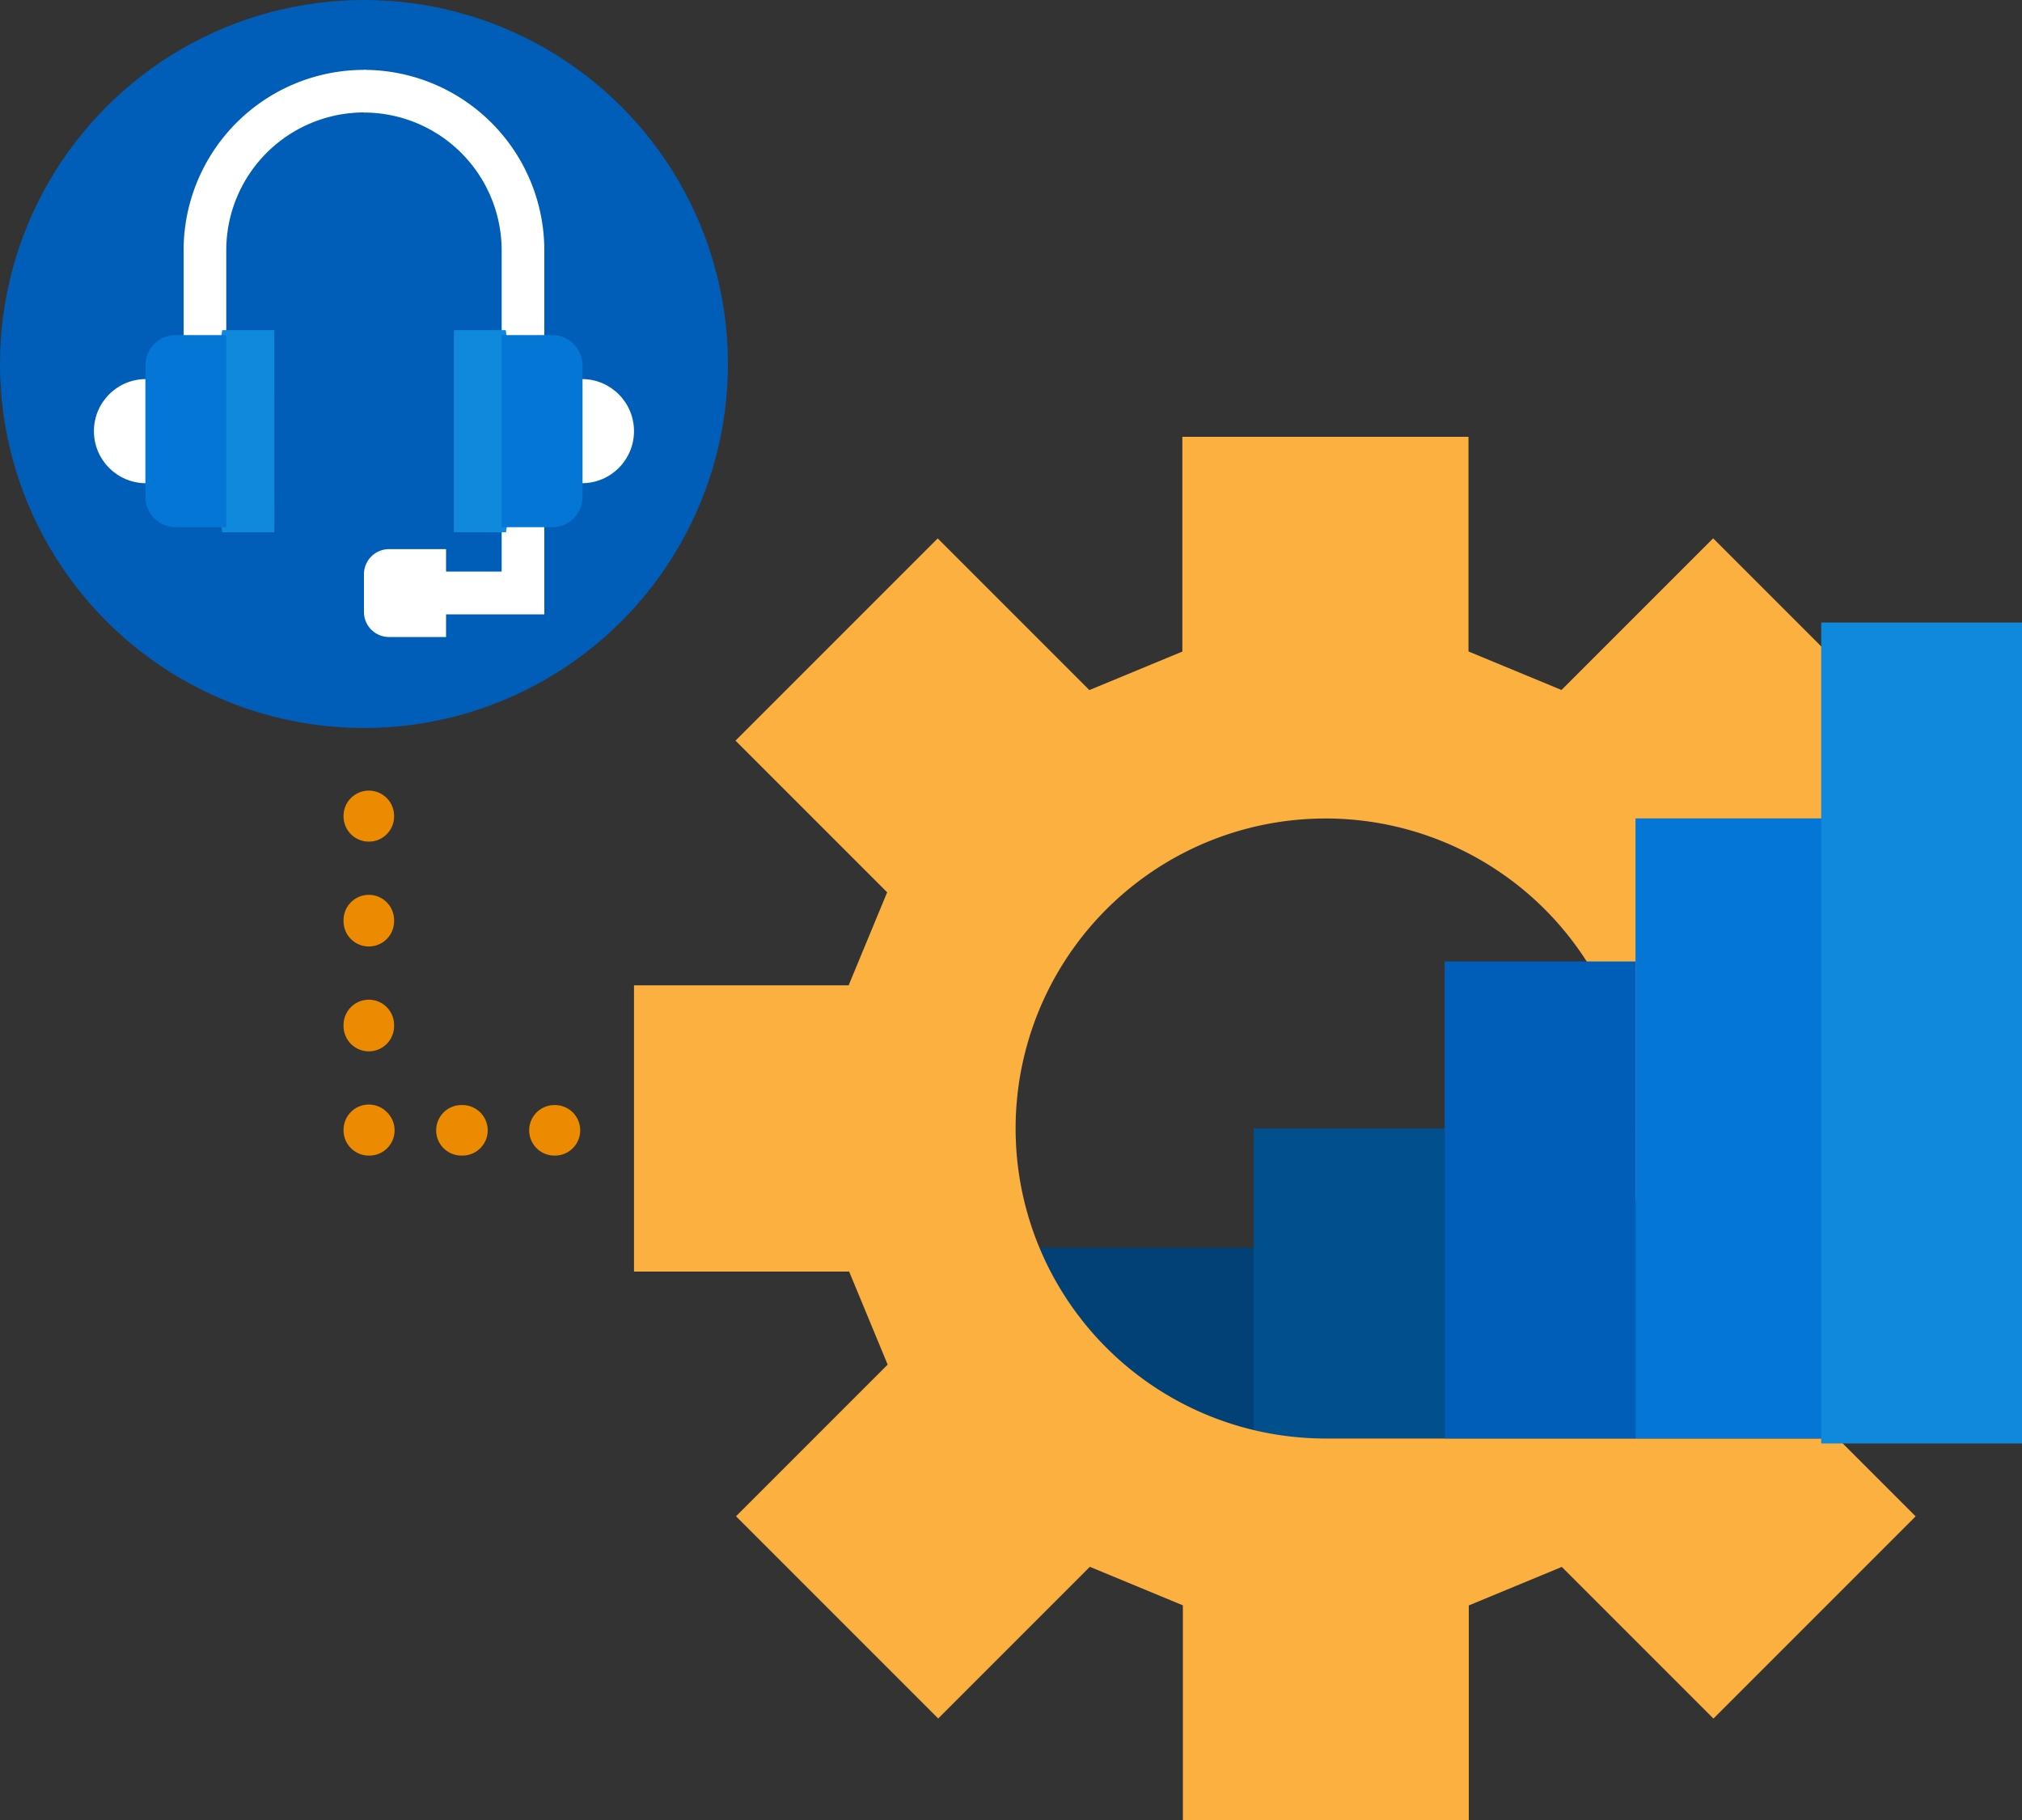
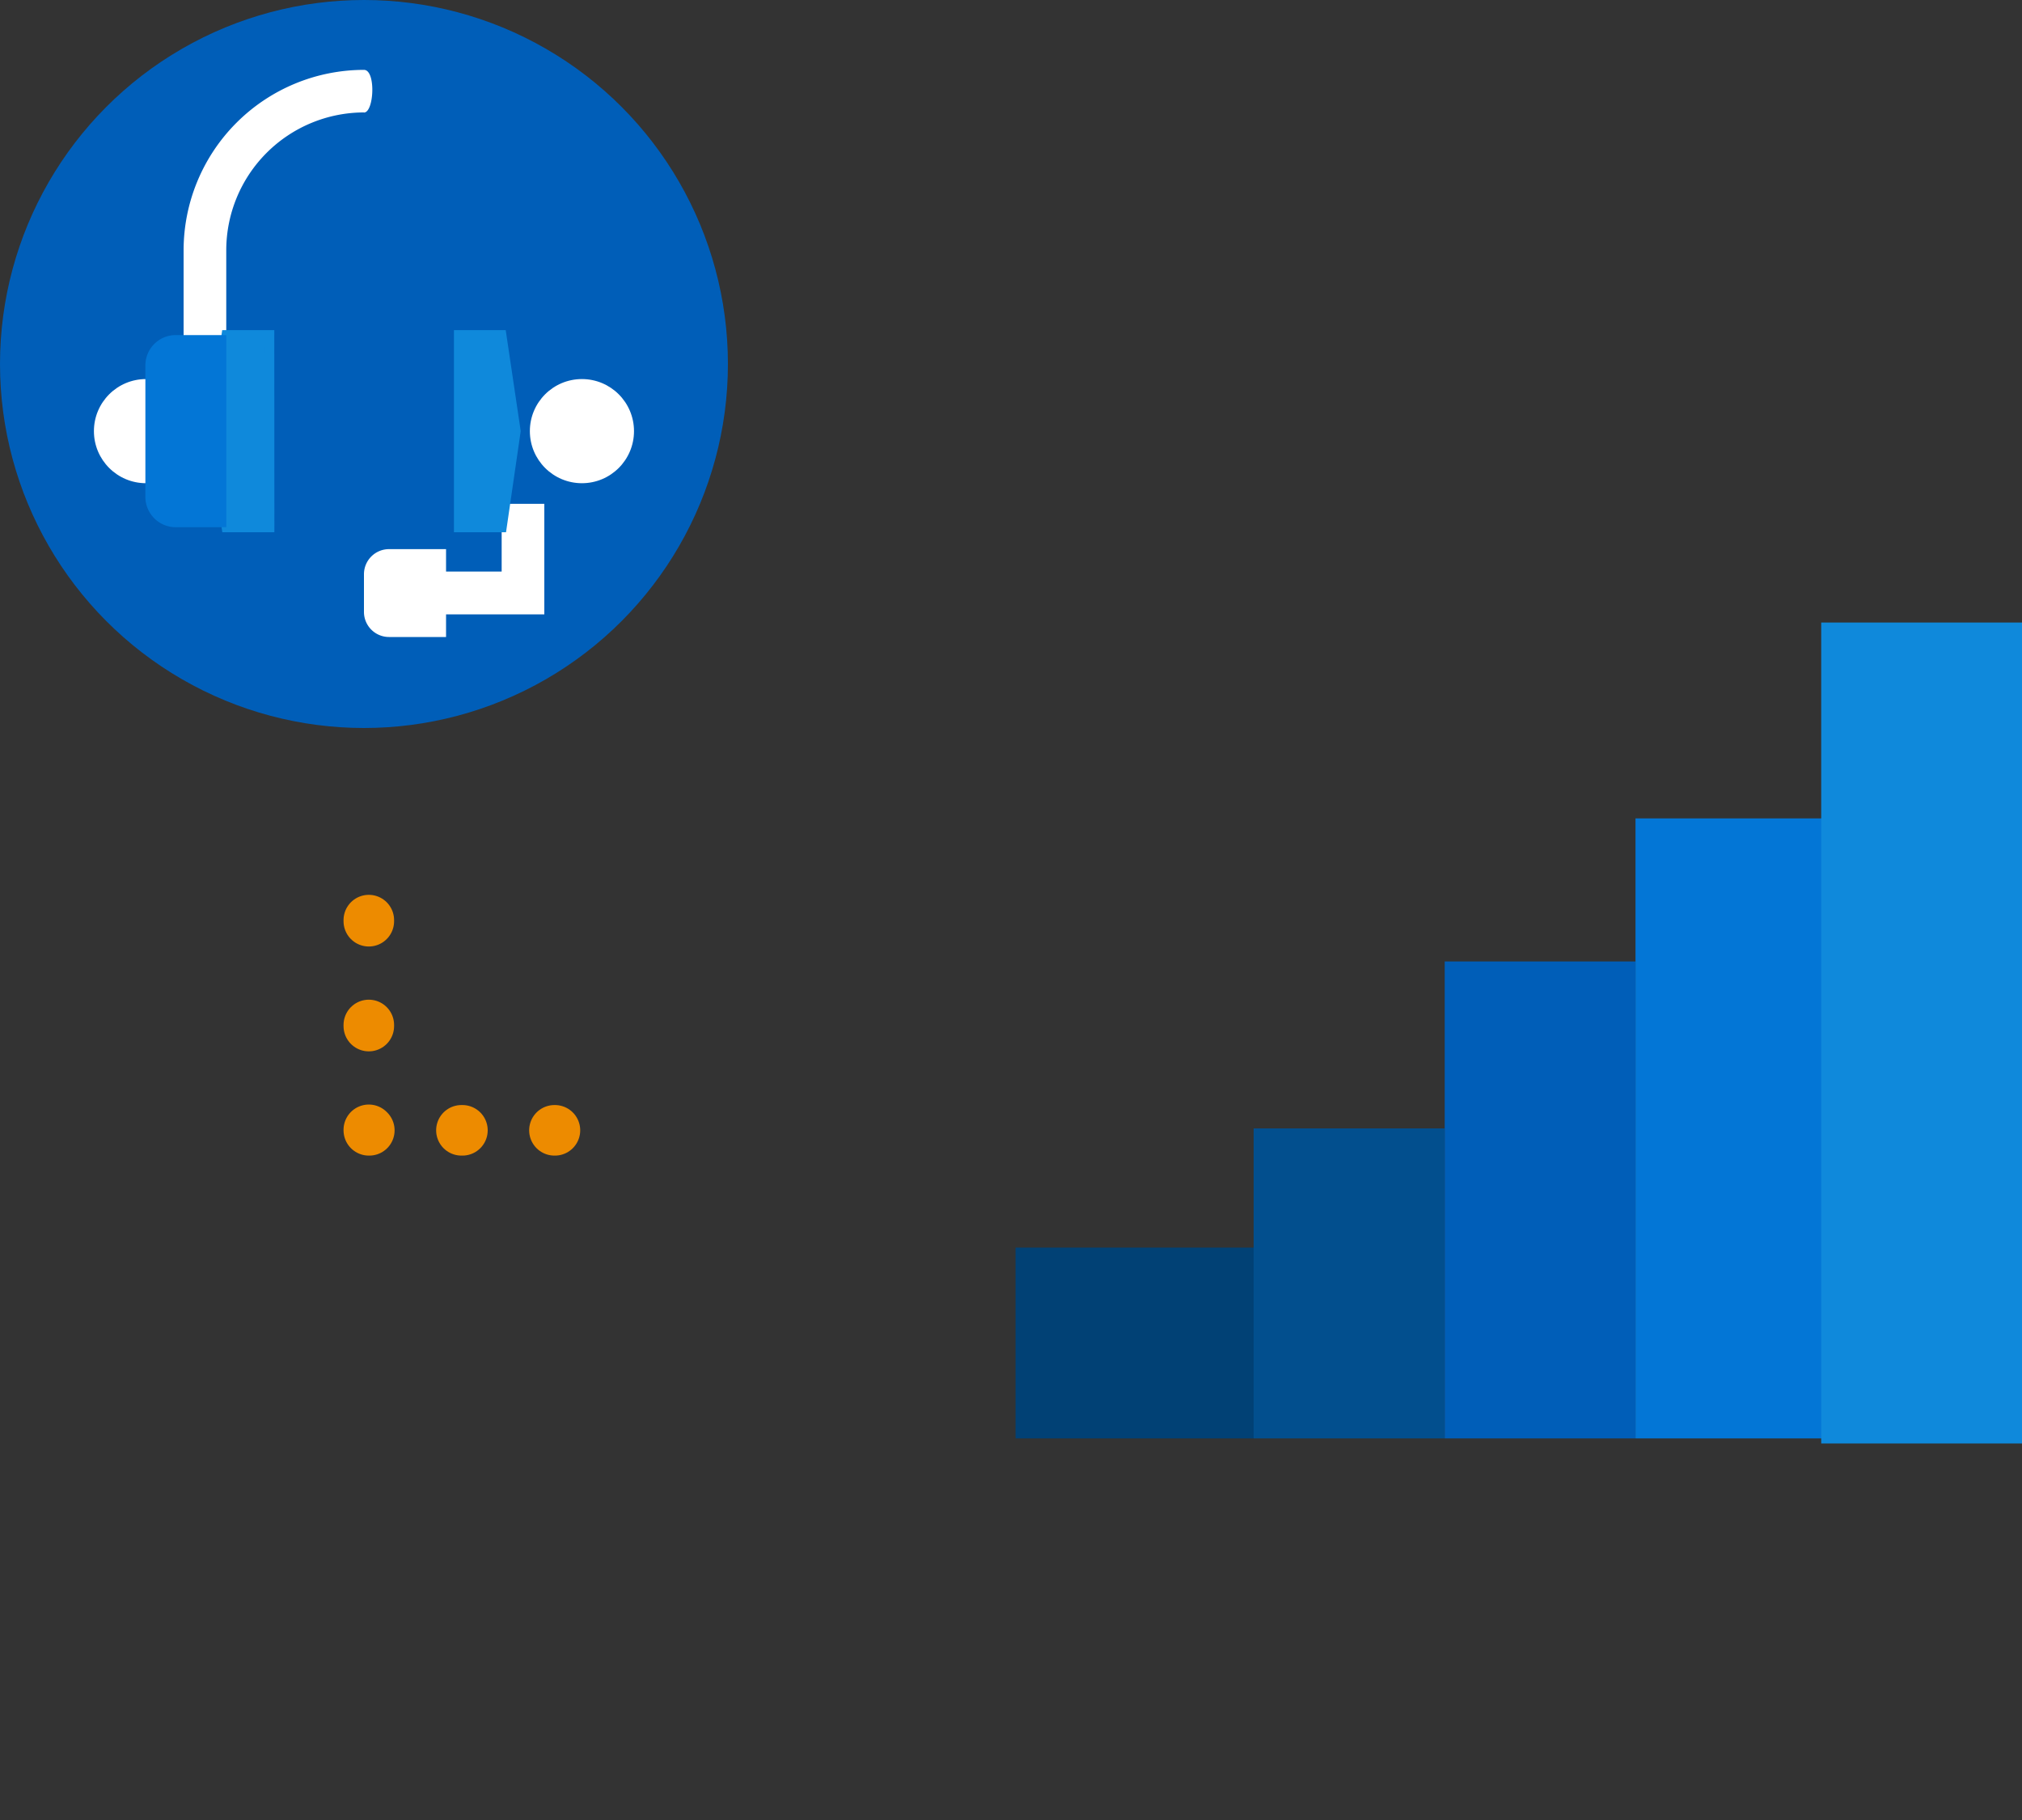
<svg xmlns="http://www.w3.org/2000/svg" id="design" viewBox="0 0 200 180">
  <rect x="0" y="0" width="200" height="180" fill="#333333" stroke="none" />
  <defs>
    <style>.cls-1{fill:#005eb8;}.cls-2{fill:#fff;}.cls-3{fill:#0f89db;stroke:#0f89db;stroke-miterlimit:10;}.cls-4{fill:#0376d6;}.cls-5{fill:#024f8e;}.cls-6{fill:#014175;}.cls-7{fill:#fbb040;}.cls-10,.cls-8,.cls-9{fill:none;stroke:#ed8b00;stroke-linecap:round;stroke-linejoin:round;stroke-width:5px;}.cls-9{stroke-dasharray:0.11 10.26;}.cls-10{stroke-dasharray:0.1 9.11;}</style>
  </defs>
  <title>call-center-optimization</title>
  <circle class="cls-1" cx="36" cy="36" r="36" />
  <path class="cls-2" d="M36,11.12A13.64,13.64,0,0,0,22.38,24.74v8.41l-4.22,3.8V24.74A17.86,17.86,0,0,1,36,6.91c1.2,0,1,4.22,0,4.22Z" />
-   <path class="cls-2" d="M36,6.91h0v4.22h0A13.64,13.64,0,0,1,49.62,24.74v8.41l4.22,3.8V24.74A17.86,17.86,0,0,0,36,6.91Z" />
  <path class="cls-2" d="M53.84,49.83H49.62v6.7h-5.5V54.31H38.48A2.48,2.48,0,0,0,36,56.78v3.72A2.48,2.48,0,0,0,38.48,63h5.64V60.76h9.72Z" />
  <circle class="cls-2" cx="57.56" cy="42.64" r="5.15" />
  <circle class="cls-2" cx="14.44" cy="42.64" r="5.15" />
  <path class="cls-3" d="M26.64,52.14H22.42L21,42.64l1.41-9.49h4.22Z" />
  <path class="cls-4" d="M22.38,52.14h-5a3,3,0,0,1-3-3v-13a3,3,0,0,1,3-3h5Z" />
  <path class="cls-3" d="M45.4,52.14h4.22L51,42.64l-1.41-9.49H45.4Z" />
-   <path class="cls-4" d="M49.62,52.14h5a3,3,0,0,0,3-3v-13a3,3,0,0,0-3-3h-5Z" />
  <path class="cls-5" d="M124,111.6H142.9v30.66H124Z" />
  <path class="cls-6" d="M100.45,123.39H124v18.87H100.45Z" />
-   <path class="cls-7" d="M160.95,118.68a30.66,30.66,0,1,0-29.84,23.59h50.67l7.7,7.7-20,20-15-15-9.2,3.81V180H117V158.77l-9.2-3.81-15,15-20-20,15-15-3.81-9.2H62.71V97.45H83.94l3.81-9.2-15-15,20-20,15,15,9.2-3.81V43.2h28.3V64.43l9.2,3.81,15-15,20,20-15,15,3.81,9.2h21.23v21.23Z" />
  <path class="cls-1" d="M142.9,95.09h18.87v47.17H142.9Z" />
  <path class="cls-4" d="M161.77,80.94h18.87v61.32H161.77Z" />
  <path class="cls-3" d="M180.64,62.07h18.87v80.19H180.64Z" />
-   <line class="cls-8" x1="36.48" y1="80.69" x2="36.48" y2="80.74" />
  <line class="cls-9" x1="36.48" y1="91" x2="36.48" y2="106.61" />
  <polyline class="cls-8" points="36.48 111.74 36.48 111.79 36.53 111.79" />
  <line class="cls-10" x1="45.64" y1="111.79" x2="50.29" y2="111.79" />
  <line class="cls-8" x1="54.84" y1="111.79" x2="54.89" y2="111.79" />
</svg>